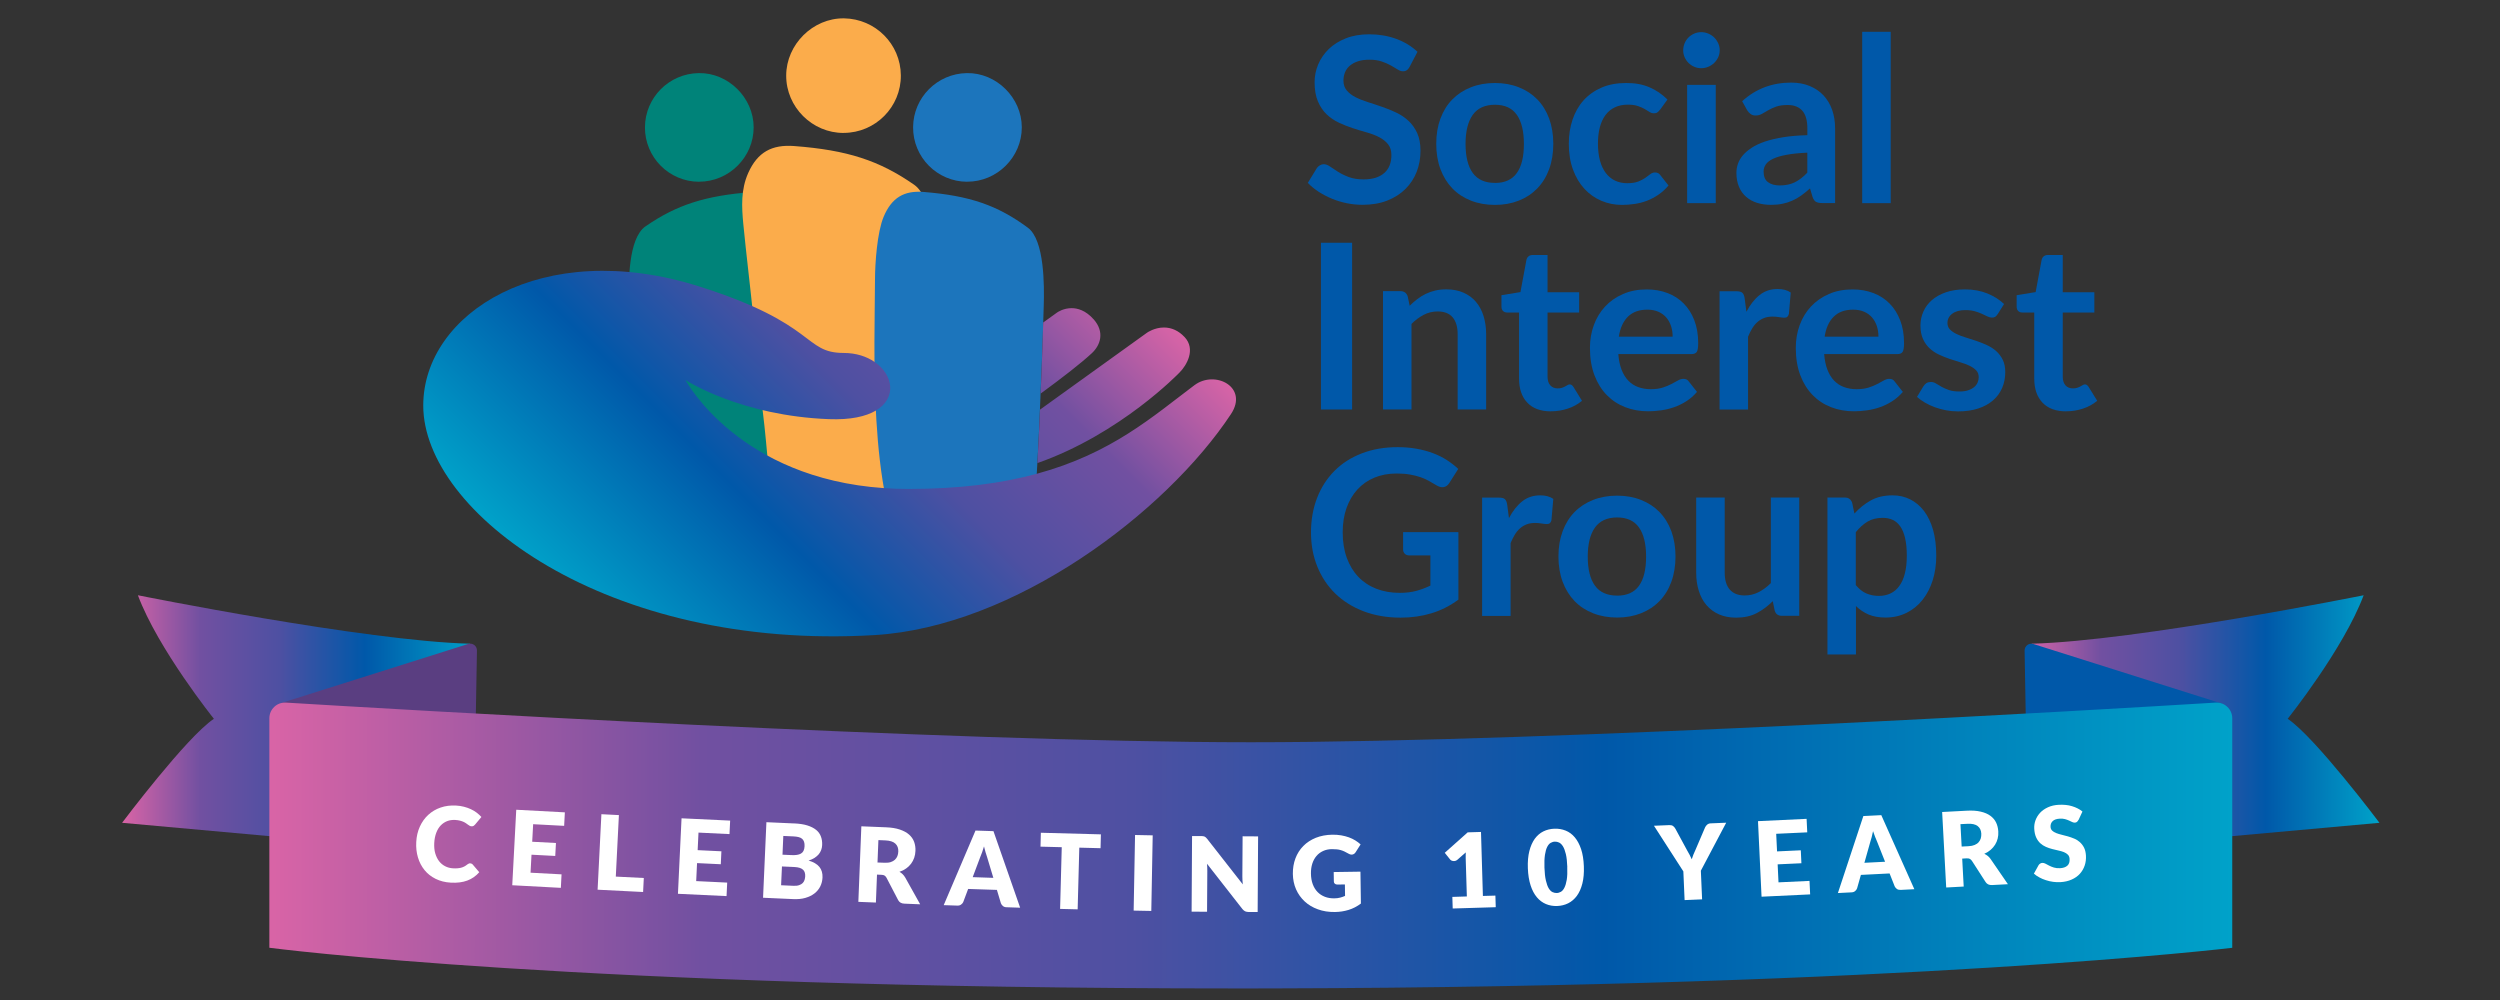
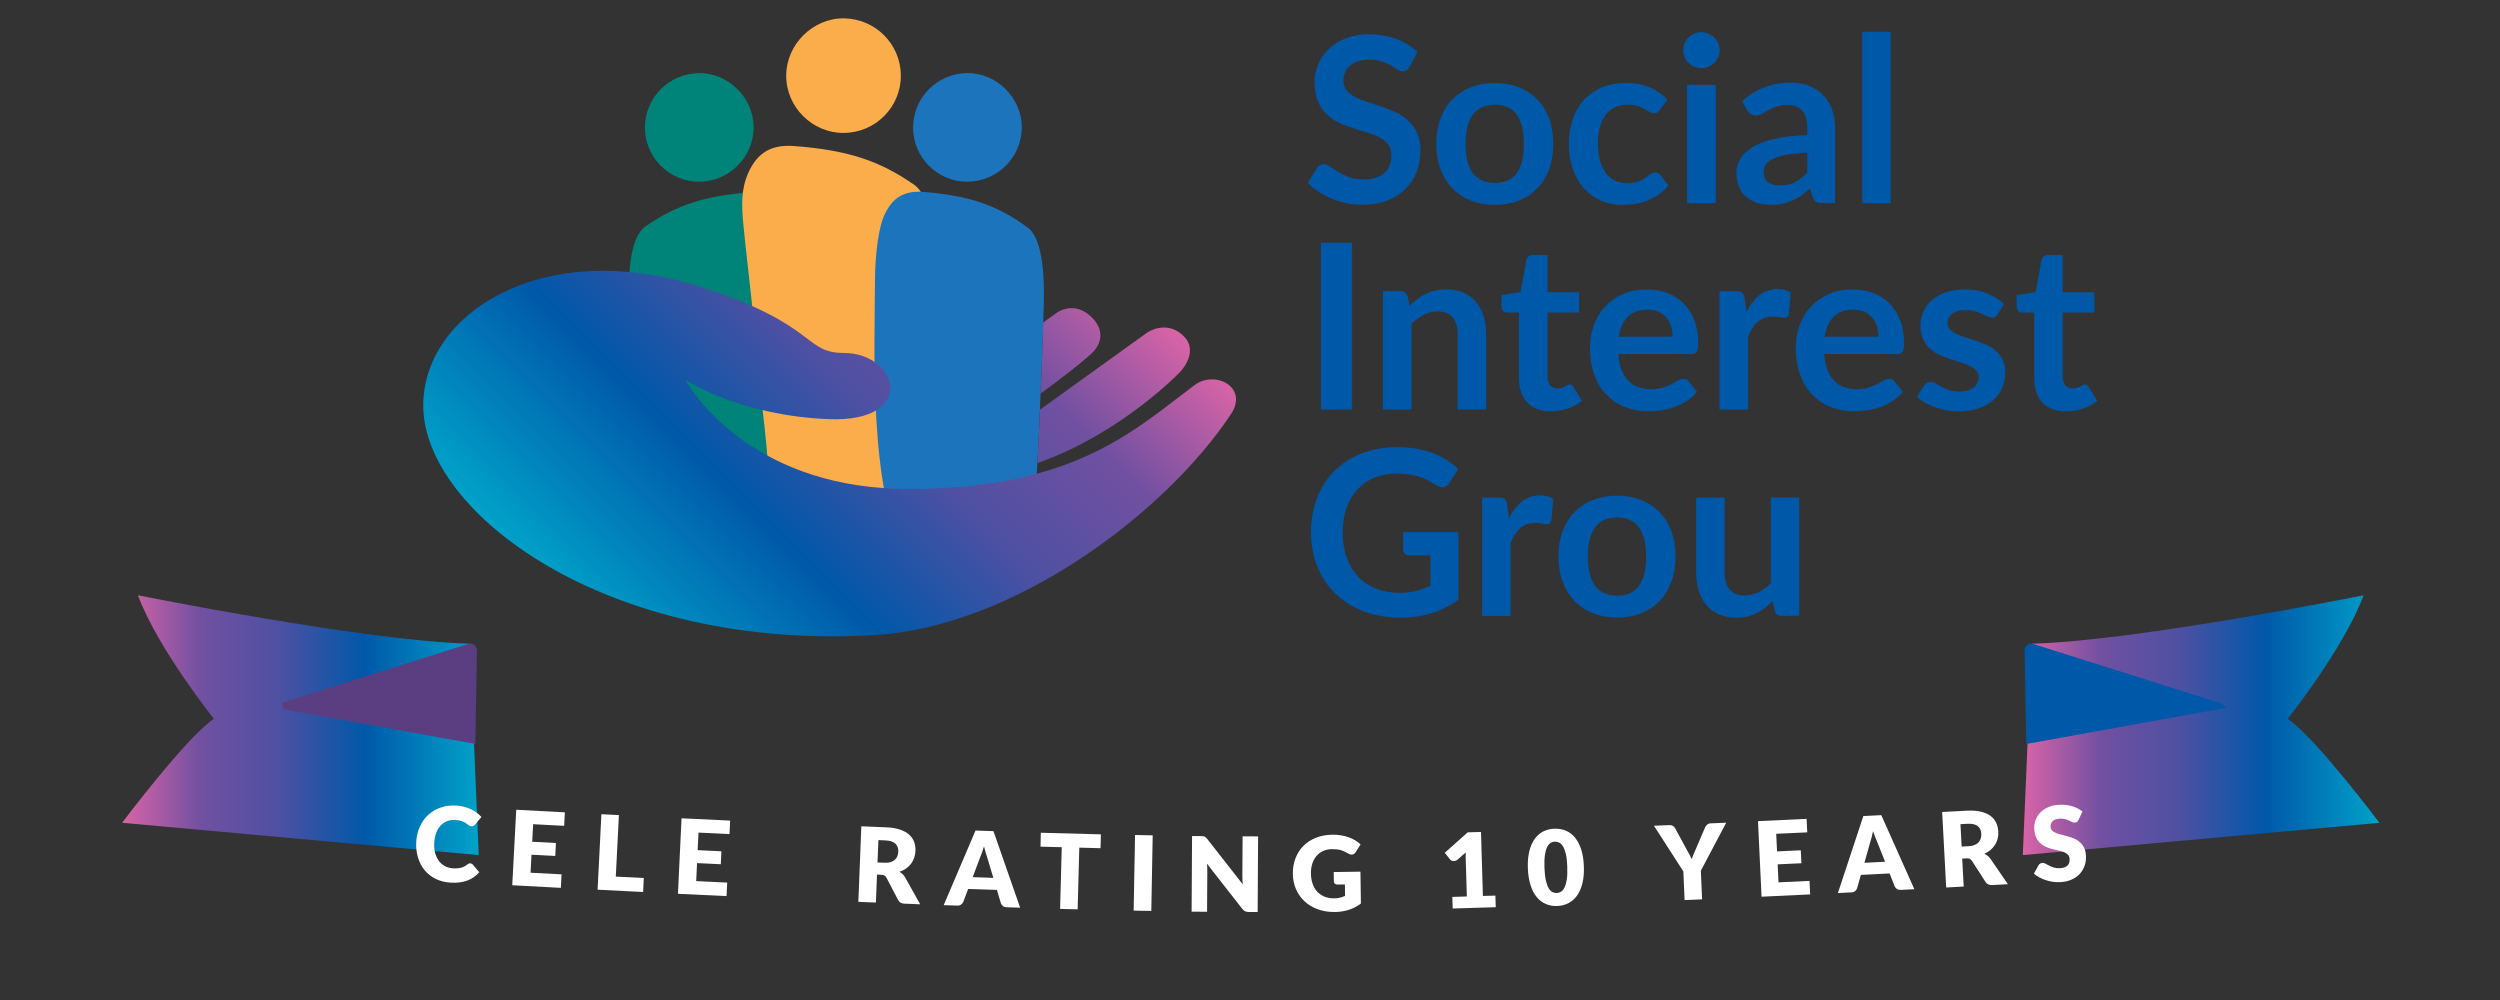
<svg xmlns="http://www.w3.org/2000/svg" xmlns:xlink="http://www.w3.org/1999/xlink" version="1.1" viewBox="0 0 500 200">
  <rect x="0" y="0" width="500" height="200" fill="#333333" stroke="none" />
  <defs>
    <style> .cls-1 { fill: #008379; } .cls-2 { fill: #5a3e81; } .cls-3 { fill: url(#linear-gradient-4); } .cls-4 { fill: url(#linear-gradient-3); } .cls-5 { fill: url(#linear-gradient-2); } .cls-6 { fill: url(#linear-gradient); } .cls-7 { fill: #fbac4b; } .cls-8 { fill: #fff; } .cls-9 { fill: #1c75bc; } .cls-10 { fill: #0058a9; } </style>
    <linearGradient id="linear-gradient" x1="206.71" y1="37.21" x2="118.43" y2="125.5" gradientUnits="userSpaceOnUse">
      <stop offset="0" stop-color="#d964a6" />
      <stop offset=".22" stop-color="#7150a1" />
      <stop offset=".44" stop-color="#4e50a2" />
      <stop offset=".68" stop-color="#0058a9" />
      <stop offset="1" stop-color="#00a2c9" />
    </linearGradient>
    <linearGradient id="linear-gradient-2" x1="24.42" y1="145.03" x2="95.74" y2="145.03" xlink:href="#linear-gradient" />
    <linearGradient id="linear-gradient-3" x1="404.57" y1="145.03" x2="475.9" y2="145.03" xlink:href="#linear-gradient" />
    <linearGradient id="linear-gradient-4" x1="53.87" y1="169.1" x2="446.45" y2="169.1" xlink:href="#linear-gradient" />
  </defs>
  <g>
    <g id="Layer_1">
      <g>
        <g>
          <g>
            <path class="cls-1" d="M153.79,109.35c4.84-14.15,6.8-41.48,6.76-54.13,0-3.07-.45-9.1-1.78-12.05-1.66-3.68-4.22-5.08-8.23-4.77-9.51.72-15.21,2.57-21.45,6.88-3.44,2.37-3.4,11.19-3.28,14.95.24,7.75.56,15.49.92,23.24.26,5.5.65,11,.94,16.5.2,3.91,1.28,7.53,3.41,10.84,5.1,7.92,19.62,7.55,22.71-1.45Z" />
            <path class="cls-1" d="M139.82,36.34c5.98.01,10.92-4.92,10.91-10.88-.01-5.92-5.09-10.94-10.98-10.84-5.94.09-10.72,4.89-10.76,10.81-.04,6.01,4.82,10.91,10.83,10.92Z" />
            <path class="cls-7" d="M155.32,105.45c-1.53-7.63-1.79-15.42-2.76-23.11-.8-6.35-1.25-12.74-1.91-19.11-.63-6.15-1.39-12.29-1.99-18.44-.33-3.44-.5-6.88.99-10.21,1.86-4.15,4.72-5.71,9.2-5.37,10.63.81,17,2.89,23.98,7.74,3.84,2.67,3.8,12.59,3.67,16.82-.27,8.72-.63,17.43-1.03,26.14-.29,6.19-.73,12.37-1.05,18.56-.23,4.4-1.43,8.47-3.82,12.19-5.7,8.91-16.86,6.08-21.54,1.05-1.7-1.83-2.81-3.99-3.75-6.26Z" />
            <path class="cls-7" d="M168.74,26.59c-6.3.02-11.52-5.19-11.5-11.48.01-6.24,5.37-11.53,11.58-11.44,6.27.1,11.3,5.15,11.35,11.39.05,6.33-5.08,11.5-11.42,11.52Z" />
            <path class="cls-9" d="M181.57,112.16c-7.98-13.01-6.61-43.12-6.57-56.28,0-3.2.44-9.46,1.73-12.53,1.61-3.83,4.1-5.28,8-4.96,9.24.75,14.77,2.67,20.84,7.15,3.34,2.46,3.3,11.63,3.18,15.54-.23,8.06-.55,16.11-.9,24.16-.25,5.72-.63,11.43-.91,17.15-.08,1.57-.28,3.09-.62,4.57-1.1,4.81-4.86,8.42-9.47,9.12-5.5.84-12.66.34-15.28-3.94Z" />
            <path class="cls-9" d="M193.45,36.34c5.98.01,10.92-4.92,10.91-10.88-.01-5.92-5.09-10.94-10.98-10.84-5.94.09-10.72,4.89-10.76,10.81-.04,6.01,4.82,10.91,10.83,10.92Z" />
            <path class="cls-6" d="M236.88,67.38c-1.15-1.23-2.57-1.88-4.09-1.88-1.87,0-3.3.98-3.37,1.03l-21.42,15.4c-.05,1.1-.09,2.22-.14,3.32-.11,2.46-.24,4.91-.38,7.37,16.67-5.85,28.34-18.03,28.44-18.13,1.37-1.37,3.33-4.62.97-7.11ZM218.74,63.88c-1.62-1.85-3.3-2.25-4.41-2.25-1.65,0-2.78.79-2.92.88l-2.77,1.99c-.14,4.74-.31,9.49-.51,14.22,4.23-3.1,8.01-6.01,10.26-8.1,1.66-1.56,2.62-4.15.35-6.75ZM238.91,77.02c-8.33,6.25-16.58,13.67-31.56,17.74-6.89,1.87-15.23,3.03-25.65,3.03-1.7,0-3.35-.06-4.94-.17-28.8-1.98-39.33-21.01-39.66-21.61.44.27,11.24,7.15,28.67,7.82,4.35.17,7.42-.54,9.39-1.71,4.29-2.52,3.47-7.2-.27-9.75-1.58-1.08-3.69-1.78-6.15-1.78-8.1,0-5.22-5.82-28.93-13.31-31.41-9.92-55.16,5.41-55.16,23.83,0,21.26,36.42,49.08,90.24,45.91,27.99-1.66,58.26-24.47,71.31-44.21,3.57-5.41-3.21-8.85-7.3-5.78Z" />
          </g>
          <g>
            <path class="cls-10" d="M281.95,13.34c-.19.32-.38.56-.59.7-.21.15-.46.22-.77.22-.32,0-.67-.12-1.05-.36-.38-.24-.83-.5-1.35-.8-.52-.29-1.13-.56-1.83-.8s-1.53-.36-2.48-.36c-.86,0-1.61.1-2.26.31-.65.21-1.19.5-1.63.87-.44.37-.76.81-.98,1.32-.21.52-.32,1.08-.32,1.69,0,.78.22,1.44.66,1.96.44.52,1.02.97,1.74,1.34.72.37,1.55.7,2.47.99.92.29,1.87.6,2.83.94.97.33,1.91.71,2.84,1.15s1.74.99,2.47,1.66c.72.67,1.3,1.49,1.74,2.45.44.97.66,2.15.66,3.53,0,1.51-.26,2.92-.77,4.23-.52,1.31-1.27,2.46-2.26,3.43-.99.98-2.2,1.75-3.63,2.31-1.43.56-3.07.84-4.91.84-1.06,0-2.11-.1-3.14-.31-1.03-.21-2.02-.5-2.96-.89-.94-.39-1.83-.85-2.66-1.38-.83-.54-1.57-1.14-2.21-1.8l1.82-2.98c.15-.21.35-.39.6-.54.25-.15.51-.22.78-.22.38,0,.8.16,1.25.47s.98.66,1.59,1.05c.62.39,1.33.74,2.16,1.05.82.31,1.81.47,2.96.47,1.77,0,3.14-.42,4.11-1.26.97-.84,1.45-2.04,1.45-3.61,0-.88-.22-1.59-.66-2.15-.44-.55-1.02-1.02-1.74-1.4-.72-.38-1.55-.7-2.47-.96-.92-.26-1.86-.54-2.81-.85-.95-.31-1.89-.68-2.81-1.11-.92-.43-1.75-.99-2.47-1.68-.72-.69-1.3-1.56-1.74-2.59s-.66-2.32-.66-3.84c0-1.21.24-2.4.72-3.55.49-1.15,1.19-2.17,2.11-3.07.92-.89,2.06-1.61,3.41-2.14,1.35-.54,2.91-.81,4.66-.81,1.97,0,3.78.31,5.44.92s3.07,1.48,4.24,2.58l-1.54,2.93Z" />
            <path class="cls-10" d="M298.99,16.6c1.75,0,3.35.29,4.78.86,1.44.57,2.67,1.37,3.69,2.42,1.02,1.05,1.81,2.32,2.37,3.83.55,1.51.83,3.19.83,5.05s-.28,3.57-.83,5.07-1.34,2.79-2.37,3.85-2.25,1.87-3.69,2.44c-1.44.57-3.03.86-4.78.86s-3.37-.29-4.82-.86c-1.44-.57-2.68-1.38-3.7-2.44-1.02-1.06-1.81-2.34-2.38-3.85-.56-1.51-.84-3.2-.84-5.07s.28-3.54.84-5.05c.56-1.5,1.35-2.78,2.38-3.83s2.26-1.85,3.7-2.42c1.44-.57,3.05-.86,4.82-.86ZM298.99,36.59c1.97,0,3.43-.66,4.37-1.98.95-1.32,1.42-3.26,1.42-5.81s-.47-4.5-1.42-5.84c-.94-1.34-2.4-2.01-4.37-2.01s-3.48.67-4.44,2.02c-.96,1.35-1.44,3.29-1.44,5.82s.48,4.47,1.44,5.8c.96,1.33,2.44,1.99,4.44,1.99Z" />
            <path class="cls-10" d="M331.97,21.97c-.17.22-.33.39-.5.51s-.4.18-.7.18-.58-.09-.85-.26-.61-.38-.99-.6c-.38-.22-.84-.42-1.37-.6-.53-.18-1.19-.27-1.97-.27-1,0-1.88.18-2.63.54-.75.36-1.38.88-1.88,1.56-.5.68-.87,1.49-1.12,2.46-.25.96-.37,2.05-.37,3.26s.14,2.38.4,3.37c.27.98.66,1.81,1.17,2.48.51.67,1.12,1.18,1.84,1.52.72.35,1.54.52,2.44.52s1.64-.11,2.2-.33c.56-.22,1.04-.47,1.42-.74.38-.27.72-.52,1-.74.28-.22.6-.34.96-.34.46,0,.81.18,1.04.53l1.64,2.08c-.63.74-1.31,1.36-2.05,1.86-.74.5-1.5.9-2.29,1.2-.79.3-1.61.51-2.45.63-.84.12-1.67.19-2.5.19-1.46,0-2.84-.27-4.13-.82-1.29-.55-2.42-1.34-3.39-2.39-.97-1.05-1.73-2.32-2.29-3.84-.56-1.52-.84-3.24-.84-5.18,0-1.74.25-3.35.75-4.83.5-1.48,1.23-2.77,2.2-3.85.97-1.08,2.17-1.93,3.6-2.55,1.43-.62,3.07-.92,4.94-.92s3.32.29,4.65.86c1.33.57,2.52,1.38,3.59,2.44l-1.5,2.08Z" />
            <path class="cls-10" d="M343.94,10.07c0,.49-.1.95-.3,1.38-.2.43-.47.81-.8,1.13-.33.32-.72.58-1.17.77-.45.19-.92.29-1.43.29s-.96-.09-1.4-.29c-.44-.19-.82-.45-1.14-.77-.32-.32-.58-.7-.77-1.13-.19-.43-.29-.89-.29-1.38s.1-.99.29-1.43c.19-.45.45-.83.77-1.15.32-.32.7-.58,1.14-.77s.9-.29,1.4-.29.98.1,1.43.29.83.45,1.17.77c.33.32.59.71.8,1.15.2.45.3.92.3,1.43ZM343.15,16.97v23.66h-5.72v-23.66h5.72Z" />
            <path class="cls-10" d="M348.41,20.26c2.72-2.49,5.99-3.74,9.82-3.74,1.38,0,2.62.23,3.71.68,1.09.45,2.02,1.08,2.77,1.89.75.81,1.33,1.77,1.72,2.89.39,1.12.59,2.35.59,3.69v14.94h-2.58c-.54,0-.95-.08-1.24-.24s-.52-.49-.69-.98l-.51-1.71c-.6.54-1.18,1.01-1.75,1.42s-1.16.75-1.78,1.02c-.62.28-1.27.49-1.97.63-.7.15-1.47.22-2.32.22-1,0-1.92-.14-2.77-.4-.84-.27-1.58-.67-2.19-1.21-.62-.54-1.09-1.2-1.43-2.01s-.51-1.73-.51-2.79c0-.6.1-1.2.3-1.79.2-.59.53-1.16.98-1.69.45-.54,1.04-1.04,1.77-1.52.72-.48,1.61-.89,2.66-1.25,1.05-.35,2.28-.64,3.68-.87,1.4-.22,3-.36,4.8-.4v-1.38c0-1.58-.34-2.76-1.01-3.52-.68-.76-1.65-1.14-2.93-1.14-.92,0-1.69.11-2.29.32-.61.22-1.14.46-1.6.73-.46.27-.88.51-1.26.73-.38.21-.8.32-1.26.32-.4,0-.74-.1-1.01-.31s-.5-.45-.67-.73l-1.01-1.82ZM361.46,30.53c-1.65.08-3.03.22-4.15.43-1.12.21-2.02.47-2.7.8-.68.32-1.16.7-1.45,1.13-.29.43-.44.9-.44,1.41,0,1,.29,1.71.89,2.14.59.43,1.36.65,2.32.65,1.17,0,2.18-.21,3.03-.63.85-.42,1.69-1.06,2.5-1.93v-3.99Z" />
            <path class="cls-10" d="M378.14,6.36v34.27h-5.7V6.36h5.7Z" />
            <path class="cls-10" d="M270.42,81.9h-6.23v-33.35h6.23v33.35Z" />
            <path class="cls-10" d="M281.95,61.14c.48-.47.98-.92,1.51-1.32.53-.41,1.09-.75,1.68-1.04.59-.28,1.23-.51,1.9-.67.68-.16,1.42-.24,2.22-.24,1.29,0,2.44.22,3.43.66,1,.44,1.83,1.05,2.5,1.84.67.79,1.18,1.74,1.52,2.84.34,1.1.52,2.31.52,3.63v15.06h-5.7v-15.06c0-1.44-.33-2.56-.99-3.36-.66-.79-1.67-1.19-3.02-1.19-.98,0-1.91.22-2.77.67-.86.45-1.68,1.05-2.45,1.82v17.11h-5.7v-23.66h3.48c.74,0,1.22.35,1.46,1.04l.39,1.87Z" />
            <path class="cls-10" d="M310.2,82.27c-2.06,0-3.64-.58-4.74-1.74-1.1-1.16-1.65-2.76-1.65-4.81v-13.22h-2.42c-.31,0-.57-.1-.78-.3-.22-.2-.32-.5-.32-.9v-2.26l3.8-.62,1.2-6.46c.08-.31.22-.54.44-.71.21-.17.49-.25.83-.25h2.95v7.45h6.32v4.06h-6.32v12.82c0,.74.18,1.32.54,1.73.36.41.86.62,1.49.62.35,0,.65-.04.89-.13s.45-.17.62-.27c.18-.09.33-.18.47-.27.14-.08.28-.13.41-.13.17,0,.31.04.42.13.11.09.22.21.34.38l1.71,2.77c-.83.69-1.78,1.22-2.86,1.57-1.08.35-2.19.53-3.34.53Z" />
            <path class="cls-10" d="M323.66,70.78c.09,1.22.31,2.26.65,3.15.34.88.78,1.61,1.34,2.19.55.58,1.21,1.01,1.97,1.29s1.6.43,2.53.43,1.72-.11,2.39-.32c.67-.22,1.25-.45,1.75-.72.5-.26.94-.5,1.31-.71.38-.21.74-.32,1.1-.32.48,0,.83.18,1.06.53l1.64,2.08c-.63.74-1.34,1.36-2.12,1.86-.78.5-1.6.9-2.46,1.2-.85.3-1.72.51-2.61.63-.88.12-1.74.19-2.57.19-1.65,0-3.18-.27-4.59-.82-1.42-.55-2.64-1.35-3.69-2.42-1.05-1.07-1.87-2.39-2.47-3.97s-.9-3.4-.9-5.48c0-1.61.26-3.13.78-4.55.52-1.42,1.27-2.66,2.25-3.71.98-1.05,2.17-1.89,3.58-2.5,1.41-.62,2.99-.92,4.76-.92,1.49,0,2.87.24,4.13.72,1.26.47,2.34,1.17,3.25,2.09.91.92,1.62,2.04,2.13,3.37.51,1.33.77,2.85.77,4.56,0,.86-.09,1.44-.28,1.74s-.54.45-1.06.45h-14.64ZM334.53,67.34c0-.74-.1-1.43-.31-2.09-.21-.65-.52-1.23-.94-1.72-.41-.49-.94-.88-1.58-1.17-.64-.28-1.38-.43-2.23-.43-1.65,0-2.94.47-3.89,1.41-.95.94-1.55,2.27-1.81,3.99h10.75Z" />
            <path class="cls-10" d="M349.29,62.34c.74-1.41,1.61-2.52,2.63-3.33,1.01-.81,2.21-1.21,3.6-1.21,1.09,0,1.97.24,2.63.71l-.37,4.27c-.08.28-.19.47-.33.59s-.34.17-.59.17c-.23,0-.57-.04-1.03-.11-.45-.08-.9-.11-1.33-.11-.63,0-1.19.09-1.68.28-.49.19-.93.45-1.33.8-.39.35-.74.76-1.04,1.26s-.58,1.05-.84,1.68v14.57h-5.7v-23.66h3.34c.58,0,.99.1,1.22.31.23.21.38.58.46,1.12l.35,2.68Z" />
            <path class="cls-10" d="M364.83,70.78c.09,1.22.31,2.26.65,3.15.34.88.78,1.61,1.34,2.19.55.58,1.21,1.01,1.97,1.29.76.28,1.6.43,2.53.43s1.72-.11,2.39-.32c.67-.22,1.25-.45,1.75-.72.5-.26.94-.5,1.31-.71.38-.21.74-.32,1.1-.32.48,0,.83.18,1.06.53l1.64,2.08c-.63.74-1.34,1.36-2.12,1.86-.78.5-1.6.9-2.46,1.2-.85.3-1.72.51-2.61.63-.88.12-1.74.19-2.57.19-1.65,0-3.18-.27-4.59-.82-1.42-.55-2.64-1.35-3.69-2.42s-1.87-2.39-2.47-3.97c-.6-1.58-.9-3.4-.9-5.48,0-1.61.26-3.13.78-4.55.52-1.42,1.27-2.66,2.25-3.71.98-1.05,2.17-1.89,3.58-2.5,1.41-.62,2.99-.92,4.76-.92,1.49,0,2.87.24,4.13.72,1.26.47,2.34,1.17,3.25,2.09s1.62,2.04,2.13,3.37c.51,1.33.77,2.85.77,4.56,0,.86-.09,1.44-.28,1.74s-.54.45-1.06.45h-14.64ZM375.69,67.34c0-.74-.1-1.43-.31-2.09-.21-.65-.52-1.23-.94-1.72-.41-.49-.94-.88-1.58-1.17-.64-.28-1.38-.43-2.23-.43-1.65,0-2.94.47-3.89,1.41-.95.94-1.55,2.27-1.81,3.99h10.75Z" />
            <path class="cls-10" d="M399.51,62.85c-.15.25-.32.42-.48.52-.17.1-.39.15-.65.15-.28,0-.57-.08-.89-.23-.32-.15-.68-.33-1.1-.52-.41-.19-.89-.37-1.42-.52-.53-.15-1.16-.23-1.88-.23-1.12,0-2,.24-2.64.72-.64.47-.96,1.1-.96,1.87,0,.51.16.93.5,1.28.33.34.77.65,1.31.91.55.26,1.17.5,1.86.7.69.21,1.4.44,2.11.68.72.25,1.42.53,2.11.84.69.32,1.31.71,1.86,1.2.54.49.98,1.07,1.31,1.74.33.68.5,1.49.5,2.45,0,1.14-.2,2.19-.61,3.15-.41.96-1.01,1.79-1.81,2.49-.8.7-1.79,1.25-2.96,1.64-1.18.39-2.53.59-4.07.59-.82,0-1.61-.08-2.39-.22-.77-.15-1.52-.35-2.23-.61-.72-.26-1.38-.57-1.98-.92-.61-.35-1.14-.74-1.6-1.15l1.31-2.17c.17-.26.37-.46.6-.6.23-.14.52-.21.88-.21s.69.1,1,.3c.32.2.68.41,1.1.65.41.23.9.45,1.47.65.56.2,1.27.3,2.13.3.68,0,1.26-.08,1.74-.24.48-.16.88-.37,1.2-.64.31-.26.54-.56.69-.91s.22-.7.22-1.07c0-.55-.16-1.01-.5-1.36s-.77-.66-1.31-.92c-.55-.26-1.17-.5-1.87-.7-.7-.21-1.41-.44-2.14-.68-.73-.25-1.44-.53-2.15-.87-.7-.33-1.32-.75-1.87-1.26-.54-.51-.98-1.13-1.31-1.87s-.5-1.63-.5-2.68c0-.97.19-1.89.58-2.77.38-.88.95-1.64,1.69-2.29.75-.65,1.67-1.18,2.79-1.57,1.11-.39,2.4-.59,3.86-.59,1.63,0,3.11.27,4.45.81,1.34.54,2.45,1.25,3.35,2.12l-1.29,2.05Z" />
            <path class="cls-10" d="M413.24,82.27c-2.06,0-3.64-.58-4.74-1.74-1.1-1.16-1.65-2.76-1.65-4.81v-13.22h-2.42c-.31,0-.57-.1-.78-.3-.22-.2-.32-.5-.32-.9v-2.26l3.8-.62,1.2-6.46c.08-.31.22-.54.44-.71.21-.17.49-.25.83-.25h2.95v7.45h6.32v4.06h-6.32v12.82c0,.74.18,1.32.54,1.73.36.41.86.62,1.49.62.35,0,.65-.04.89-.13s.45-.17.62-.27c.18-.09.33-.18.47-.27.14-.08.28-.13.41-.13.17,0,.31.04.42.13.11.09.22.21.34.38l1.71,2.77c-.83.69-1.78,1.22-2.86,1.57-1.08.35-2.19.53-3.34.53Z" />
            <path class="cls-10" d="M291.68,106.44v13.49c-1.69,1.24-3.49,2.16-5.41,2.73-1.91.58-3.96.87-6.15.87-2.72,0-5.18-.43-7.39-1.27-2.21-.84-4.09-2.02-5.65-3.53-1.56-1.51-2.76-3.31-3.61-5.4-.85-2.09-1.27-4.37-1.27-6.85s.41-4.81,1.22-6.9c.81-2.09,1.97-3.89,3.47-5.4,1.5-1.51,3.32-2.68,5.46-3.5,2.14-.83,4.53-1.25,7.19-1.25,1.35,0,2.62.11,3.79.32,1.18.21,2.27.51,3.28.89,1.01.38,1.92.83,2.76,1.37.83.54,1.59,1.13,2.28,1.77l-1.78,2.81c-.28.45-.64.72-1.08.82-.45.1-.93-.01-1.46-.33-.51-.29-1.01-.58-1.52-.88-.51-.29-1.07-.54-1.69-.76-.62-.21-1.32-.39-2.1-.53-.78-.14-1.67-.21-2.69-.21-1.65,0-3.13.28-4.46.83-1.33.55-2.46,1.35-3.4,2.38-.94,1.03-1.66,2.27-2.17,3.71-.51,1.45-.76,3.06-.76,4.84,0,1.91.27,3.61.82,5.11.55,1.5,1.32,2.77,2.31,3.8.99,1.04,2.19,1.83,3.59,2.38,1.4.54,2.96.82,4.68.82,1.23,0,2.33-.13,3.3-.39.97-.26,1.91-.62,2.84-1.06v-6.04h-4.2c-.4,0-.71-.11-.93-.34s-.33-.5-.33-.82v-3.5h11.07Z" />
            <path class="cls-10" d="M301.8,103.61c.74-1.41,1.61-2.52,2.63-3.33,1.01-.81,2.21-1.21,3.6-1.21,1.09,0,1.97.24,2.63.71l-.37,4.27c-.08.28-.19.47-.33.59s-.34.17-.59.17c-.23,0-.57-.04-1.03-.11-.45-.08-.9-.11-1.33-.11-.63,0-1.19.09-1.68.28-.49.19-.93.45-1.33.8-.39.35-.74.76-1.04,1.26s-.58,1.05-.84,1.68v14.57h-5.7v-23.66h3.34c.58,0,.99.1,1.22.31.23.21.38.58.46,1.12l.35,2.68Z" />
            <path class="cls-10" d="M323.43,99.13c1.75,0,3.35.29,4.78.86,1.44.57,2.67,1.37,3.69,2.42s1.81,2.32,2.37,3.83c.55,1.51.83,3.19.83,5.05s-.28,3.57-.83,5.07c-.55,1.51-1.34,2.79-2.37,3.85-1.02,1.06-2.25,1.87-3.69,2.44-1.44.57-3.03.86-4.78.86s-3.37-.29-4.82-.86c-1.44-.57-2.68-1.38-3.7-2.44-1.02-1.06-1.81-2.34-2.38-3.85-.56-1.51-.84-3.2-.84-5.07s.28-3.54.84-5.05c.56-1.5,1.35-2.78,2.38-3.83,1.02-1.05,2.26-1.85,3.7-2.42,1.44-.57,3.05-.86,4.82-.86ZM323.43,119.13c1.97,0,3.43-.66,4.37-1.98.95-1.32,1.42-3.26,1.42-5.81s-.47-4.5-1.42-5.84c-.94-1.34-2.4-2.01-4.37-2.01s-3.48.67-4.44,2.02c-.96,1.35-1.44,3.29-1.44,5.82s.48,4.47,1.44,5.8c.96,1.33,2.44,1.99,4.44,1.99Z" />
            <path class="cls-10" d="M359.85,99.5v23.66h-3.48c-.75,0-1.23-.35-1.43-1.04l-.39-1.89c-.97.98-2.04,1.78-3.2,2.39-1.17.61-2.55.91-4.13.91-1.29,0-2.43-.22-3.43-.66-.99-.44-1.83-1.06-2.5-1.85-.68-.8-1.19-1.75-1.53-2.85-.35-1.1-.52-2.31-.52-3.63v-15.04h5.7v15.04c0,1.45.33,2.57,1,3.36.67.79,1.67,1.19,3.01,1.19.98,0,1.91-.22,2.77-.66.86-.44,1.68-1.04,2.45-1.81v-17.11h5.7Z" />
-             <path class="cls-10" d="M370.87,102.73c.97-1.09,2.07-1.97,3.3-2.65,1.23-.68,2.68-1.01,4.34-1.01,1.29,0,2.47.27,3.54.81,1.07.54,1.99,1.32,2.77,2.34.77,1.02,1.37,2.28,1.8,3.78.42,1.5.63,3.22.63,5.15,0,1.77-.24,3.41-.71,4.91-.48,1.51-1.16,2.81-2.04,3.92-.88,1.11-1.95,1.97-3.2,2.59-1.25.62-2.66.94-4.21.94-1.32,0-2.45-.21-3.39-.61-.94-.41-1.78-.97-2.51-1.69v9.69h-5.7v-31.39h3.48c.74,0,1.22.35,1.46,1.04l.46,2.19ZM371.17,117.03c.65.78,1.35,1.34,2.11,1.66.76.32,1.59.49,2.48.49s1.64-.16,2.33-.49c.69-.32,1.28-.81,1.76-1.48.49-.66.86-1.49,1.12-2.5s.39-2.2.39-3.56-.11-2.56-.34-3.52c-.22-.96-.54-1.74-.96-2.34s-.92-1.04-1.51-1.31-1.26-.41-2.02-.41c-1.18,0-2.19.25-3.02.75-.83.5-1.62,1.2-2.35,2.11v10.61Z" />
          </g>
        </g>
        <path class="cls-5" d="M95.74,171.02l-71.32-6.46s12.9-17.17,18.36-20.8c0,0-11.18-13.96-15.2-24.71,0,0,45.55,9.16,66.38,9.69l1.79,42.28Z" />
        <path class="cls-2" d="M56.27,140.6l1.99-.63,35.37-11.18c.88-.28,1.77.39,1.76,1.31l-.33,18.69-38.26-6.91-.53-1.28Z" />
        <path class="cls-4" d="M404.57,171.02l71.32-6.46s-12.9-17.17-18.36-20.8c0,0,11.18-13.96,15.2-24.71,0,0-45.55,9.16-66.38,9.69l-1.79,42.28Z" />
        <path class="cls-10" d="M444.38,140.71l-1.31-.41-36.39-11.5c-.88-.28-1.77.39-1.76,1.31l.33,18.69,40.04-7.23-.91-.86Z" />
-         <path class="cls-3" d="M446.45,143.66c0-1.81-1.52-3.25-3.33-3.14-20.66,1.27-132.29,7.93-192.96,7.93s-172.3-6.67-192.96-7.93c-1.81-.11-3.33,1.33-3.33,3.14v45.89s61.56,8.14,193.35,8.14c.49,0,.96,0,1.45,0,.5,0,1,0,1.49,0,1.6,0,3.24,0,4.9-.01,126.6-.31,191.39-8.12,191.39-8.12v-45.89Z" />
        <g>
          <path class="cls-8" d="M94.06,172.67c.08,0,.16.02.25.06s.16.09.23.17l1.31,1.54c-.65.76-1.45,1.32-2.39,1.67-.94.35-2.03.49-3.28.42-1.15-.06-2.16-.32-3.05-.76s-1.63-1.02-2.22-1.75c-.59-.72-1.03-1.56-1.32-2.53-.29-.96-.4-1.99-.34-3.1.06-1.13.3-2.15.72-3.07.42-.92.98-1.71,1.68-2.35s1.52-1.14,2.47-1.46c.95-.33,1.98-.46,3.09-.4.57.03,1.1.11,1.59.24.5.13.96.29,1.38.49.43.2.81.43,1.17.7.35.27.66.56.93.86l-1.27,1.52c-.08.09-.18.18-.28.25-.11.07-.26.1-.44.09-.12,0-.24-.04-.35-.1-.11-.06-.22-.13-.34-.22-.12-.09-.25-.18-.39-.28-.14-.1-.31-.2-.51-.29-.2-.09-.43-.17-.7-.24-.27-.07-.59-.12-.95-.14-.58-.03-1.12.04-1.61.23s-.92.48-1.3.87c-.37.39-.67.88-.89,1.47-.22.59-.36,1.26-.4,2.03-.04.77.02,1.47.2,2.08.18.61.44,1.14.77,1.57s.75.77,1.22,1.01c.47.24.98.38,1.54.41.32.02.61.02.87,0,.26-.02.51-.05.74-.11s.45-.14.66-.25c.21-.11.42-.25.64-.43.09-.06.18-.12.28-.16s.2-.06.3-.05Z" />
          <path class="cls-8" d="M106.63,164.83l-.19,3.52,4.75.25-.14,2.59-4.75-.25-.19,3.6,6.2.33-.14,2.7-9.72-.52.8-15.1,9.72.52-.14,2.7-6.2-.33Z" />
          <path class="cls-8" d="M128.76,175.6l-.14,2.8-9.1-.46.76-15.1,3.5.18-.62,12.3,5.6.28Z" />
          <path class="cls-8" d="M139.7,166.5l-.17,3.53,4.75.23-.12,2.59-4.75-.23-.17,3.6,6.2.3-.13,2.7-9.72-.46.72-15.1,9.72.46-.13,2.7-6.2-.3Z" />
-           <path class="cls-8" d="M158.83,164.68c1.04.05,1.93.18,2.65.41.72.23,1.31.53,1.76.9s.77.82.95,1.33c.19.51.27,1.08.24,1.7-.01.34-.08.66-.19.97-.11.31-.28.6-.49.86-.22.26-.5.5-.83.72s-.73.39-1.2.54c.98.29,1.7.71,2.16,1.27.45.56.66,1.27.62,2.13-.03.64-.18,1.23-.45,1.78-.27.54-.66,1.01-1.16,1.4-.5.39-1.11.68-1.82.89s-1.53.28-2.43.24l-6.03-.27.67-15.11,5.56.25ZM158.69,177.16c.46.02.84-.02,1.14-.13.3-.1.54-.25.71-.42.17-.18.3-.39.37-.62.07-.23.11-.47.13-.71.01-.28-.01-.53-.08-.75-.06-.23-.18-.42-.35-.58-.17-.16-.4-.29-.68-.38s-.65-.15-1.09-.17l-2.45-.11-.17,3.76,2.47.11ZM156.66,167.21l-.16,3.73,1.82.08c.39.02.74,0,1.05-.04.31-.04.58-.13.81-.26s.4-.31.52-.55c.12-.24.19-.54.21-.91.02-.36-.02-.66-.1-.9-.08-.24-.21-.44-.39-.6-.18-.15-.41-.27-.7-.34-.28-.07-.62-.12-1.02-.14l-2.05-.09Z" />
          <path class="cls-8" d="M184.04,180.86l-3.17-.13c-.59-.02-1-.26-1.24-.71l-2.34-4.49c-.11-.19-.24-.33-.38-.42-.14-.09-.35-.14-.62-.15l-.89-.04-.22,5.59-3.51-.14.6-15.11,4.92.2c1.09.04,2.02.19,2.78.45.76.26,1.38.59,1.85,1.01.47.42.81.91,1.01,1.46.2.56.29,1.16.26,1.8-.02.49-.1.95-.25,1.38-.15.43-.36.83-.63,1.19-.27.36-.6.68-.99.95-.39.28-.83.5-1.33.66.22.13.43.28.63.47.19.18.36.4.51.65l3.01,5.39ZM176.91,172.55c.48.02.89-.02,1.23-.13s.62-.27.84-.47.39-.45.5-.73c.11-.28.17-.59.18-.92.03-.66-.17-1.19-.59-1.58-.42-.39-1.08-.6-1.98-.64l-1.41-.06-.18,4.48,1.41.05Z" />
          <path class="cls-8" d="M204.04,181.54l-2.72-.09c-.3,0-.55-.09-.73-.24-.18-.15-.32-.33-.41-.56l-.8-2.67-5.75-.19-.98,2.61c-.08.19-.22.36-.43.51-.2.15-.45.22-.74.21l-2.74-.09,6.36-14.92,3.59.12,5.34,15.31ZM198.67,175.58l-1.26-4.19c-.1-.27-.2-.58-.3-.94-.11-.36-.21-.75-.31-1.17-.12.42-.24.81-.37,1.16-.13.36-.25.66-.36.92l-1.53,4.07,4.14.14Z" />
          <path class="cls-8" d="M220.11,169.64l-4.25-.11-.33,12.34-3.51-.09.33-12.34-4.25-.11.07-2.78,12.01.32-.07,2.78Z" />
          <path class="cls-8" d="M230.26,182.19l-3.53-.07.28-15.12,3.53.07-.28,15.12Z" />
          <path class="cls-8" d="M251.62,167.28l-.09,15.12h-1.83c-.27-.01-.5-.06-.68-.14-.18-.09-.36-.24-.54-.45l-7.08-9.06c.03.27.04.53.05.78,0,.25.01.49.01.71l-.05,8.11-3.09-.02.09-15.12h1.85c.15.01.28.02.38.03s.2.04.28.08.16.09.24.16.16.16.26.28l7.14,9.12c-.03-.29-.06-.57-.07-.85s-.02-.53-.02-.77l.05-8,3.09.02Z" />
          <path class="cls-8" d="M266.71,174.41l5.38-.08.09,6.38c-.77.58-1.58,1-2.46,1.27-.87.27-1.79.41-2.74.42-1.24.02-2.38-.16-3.41-.54-1.03-.37-1.91-.9-2.64-1.58s-1.31-1.49-1.72-2.42c-.41-.94-.62-1.96-.64-3.07-.01-1.13.16-2.17.52-3.12s.88-1.77,1.57-2.47c.69-.7,1.52-1.24,2.5-1.64.98-.39,2.08-.6,3.3-.62.63,0,1.22.03,1.78.13.56.1,1.07.23,1.54.4.47.17.9.38,1.29.62.39.24.74.51,1.05.79l-.99,1.56c-.16.25-.36.4-.61.46-.25.06-.52,0-.82-.17-.28-.16-.54-.3-.79-.42s-.5-.21-.76-.29-.53-.12-.81-.15c-.28-.03-.6-.04-.95-.04-.66,0-1.25.13-1.77.37-.52.24-.97.57-1.33,1-.36.43-.64.94-.83,1.53-.19.6-.28,1.25-.27,1.98.01.8.13,1.51.36,2.13s.55,1.14.96,1.56c.41.42.9.74,1.47.96.57.22,1.19.32,1.88.31.42,0,.8-.05,1.15-.14s.67-.2,1-.35l-.03-2.29-1.5.02c-.22,0-.39-.05-.52-.17s-.19-.26-.19-.44l-.03-1.93Z" />
          <path class="cls-8" d="M299.08,179.12l.07,2.32-8.61.26-.07-2.32,2.9-.09-.23-7.62c0-.19,0-.39,0-.59,0-.2,0-.4.01-.6l-1.68,1.48c-.15.12-.3.2-.45.23s-.29.03-.42.01c-.13-.02-.25-.06-.36-.12-.1-.06-.18-.13-.23-.2l-1.06-1.32,4.59-4.09,2.66-.08.38,12.8,2.49-.07Z" />
          <path class="cls-8" d="M316.77,173.26c.05,1.32-.05,2.47-.3,3.45-.25.98-.61,1.79-1.09,2.45-.48.65-1.06,1.15-1.73,1.49-.68.34-1.42.52-2.22.55-.8.03-1.55-.1-2.24-.39s-1.3-.74-1.82-1.36-.94-1.41-1.25-2.37c-.31-.96-.5-2.1-.55-3.42-.05-1.32.05-2.47.3-3.45s.61-1.79,1.08-2.45c.48-.65,1.05-1.15,1.72-1.48.67-.33,1.41-.51,2.21-.54.8-.03,1.55.1,2.25.38.7.28,1.31.73,1.83,1.35.52.62.94,1.41,1.26,2.36.32.96.5,2.1.55,3.42ZM313.46,173.38c-.04-1.04-.13-1.9-.29-2.56-.16-.66-.35-1.18-.58-1.55-.23-.37-.49-.62-.77-.76-.28-.13-.56-.19-.85-.18-.28,0-.56.09-.83.24-.27.15-.5.42-.7.81s-.35.92-.45,1.59c-.1.67-.14,1.53-.1,2.57.04,1.05.13,1.91.29,2.57.15.66.34,1.18.56,1.55.23.37.48.63.76.76.28.13.56.19.84.18.28,0,.56-.09.83-.24.27-.15.51-.42.71-.82s.36-.92.47-1.59c.11-.67.14-1.53.1-2.58Z" />
          <path class="cls-8" d="M340.17,174.12l.25,5.75-3.5.15-.25-5.74-5.88-9.13,3.09-.13c.3-.01.55.05.73.18s.34.31.46.53l2.33,4.3c.2.34.37.65.53.95.16.29.3.58.42.87.09-.3.2-.61.32-.91.12-.31.27-.63.43-.98l1.92-4.49c.04-.09.1-.18.17-.28.06-.09.14-.18.23-.25.09-.08.2-.14.31-.19.12-.05.25-.08.4-.08l3.11-.13-5.07,9.6Z" />
          <path class="cls-8" d="M355.24,166.75l.17,3.53,4.75-.22.12,2.59-4.75.22.17,3.6,6.2-.29.13,2.7-9.72.46-.71-15.11,9.72-.46.13,2.7-6.2.29Z" />
          <path class="cls-8" d="M382.86,177.84l-2.72.14c-.3.01-.55-.04-.75-.18s-.34-.31-.45-.52l-1.02-2.59-5.74.29-.76,2.68c-.07.2-.19.38-.38.54-.19.17-.43.26-.72.27l-2.74.14,5.09-15.4,3.59-.18,6.61,14.81ZM377.01,172.34l-1.61-4.06c-.12-.26-.24-.56-.38-.91-.14-.35-.27-.73-.41-1.14-.08.43-.17.82-.27,1.19-.1.37-.19.68-.28.95l-1.18,4.19,4.14-.21Z" />
          <path class="cls-8" d="M401.59,176.84l-3.17.17c-.59.03-1.02-.17-1.3-.6l-2.74-4.25c-.13-.18-.27-.31-.42-.39-.15-.08-.36-.11-.63-.1l-.89.05.3,5.59-3.5.19-.81-15.1,4.91-.26c1.09-.06,2.03,0,2.81.19.78.18,1.43.46,1.94.84s.89.83,1.14,1.36.39,1.12.43,1.77c.03.49-.01.96-.12,1.4s-.28.86-.52,1.24c-.24.38-.54.73-.9,1.04-.36.31-.78.57-1.26.78.23.1.46.24.67.41.21.17.4.36.57.6l3.49,5.08ZM393.72,169.24c.48-.02.88-.11,1.21-.25.33-.14.6-.32.8-.55.2-.23.34-.48.43-.78.08-.29.11-.6.1-.93-.03-.66-.28-1.17-.73-1.52-.45-.35-1.13-.5-2.03-.45l-1.41.07.24,4.48,1.41-.07Z" />
          <path class="cls-8" d="M415.69,163.99c-.09.17-.2.3-.3.39s-.25.14-.43.15c-.16,0-.33-.03-.52-.12-.19-.09-.4-.19-.64-.3-.24-.11-.51-.21-.81-.29-.3-.08-.64-.11-1.02-.09-.66.04-1.14.2-1.44.5-.31.3-.45.69-.42,1.16.02.3.13.55.33.74.2.19.47.35.79.48.32.13.69.24,1.1.34.41.1.83.21,1.26.33s.85.28,1.27.45.79.41,1.12.71.61.66.83,1.09c.22.43.34.97.38,1.59.04.7-.04,1.36-.25,1.98-.21.62-.53,1.17-.96,1.65-.43.48-.98.87-1.64,1.16-.66.3-1.42.47-2.27.52-.47.03-.95,0-1.44-.06s-.97-.18-1.44-.33-.91-.33-1.32-.56c-.41-.22-.78-.47-1.09-.75l.94-1.7c.08-.12.18-.23.31-.31.13-.09.28-.13.43-.14.21-.01.42.04.64.16.22.12.46.25.74.39.27.14.59.27.94.38.35.11.76.15,1.23.13.63-.03,1.12-.2,1.46-.5s.49-.75.45-1.36c-.02-.35-.13-.63-.34-.84-.21-.21-.47-.38-.79-.51-.32-.13-.69-.24-1.09-.32-.41-.09-.82-.19-1.25-.3s-.85-.25-1.26-.43c-.41-.18-.78-.41-1.12-.72-.33-.3-.61-.69-.83-1.16-.22-.47-.35-1.06-.39-1.76-.03-.57.05-1.13.25-1.68.2-.55.51-1.05.92-1.5.42-.45.94-.81,1.57-1.1s1.36-.46,2.19-.5c.46-.02.91-.01,1.36.03s.87.13,1.27.25c.4.12.78.27,1.13.45.35.18.67.38.95.62l-.78,1.68Z" />
        </g>
      </g>
    </g>
  </g>
</svg>